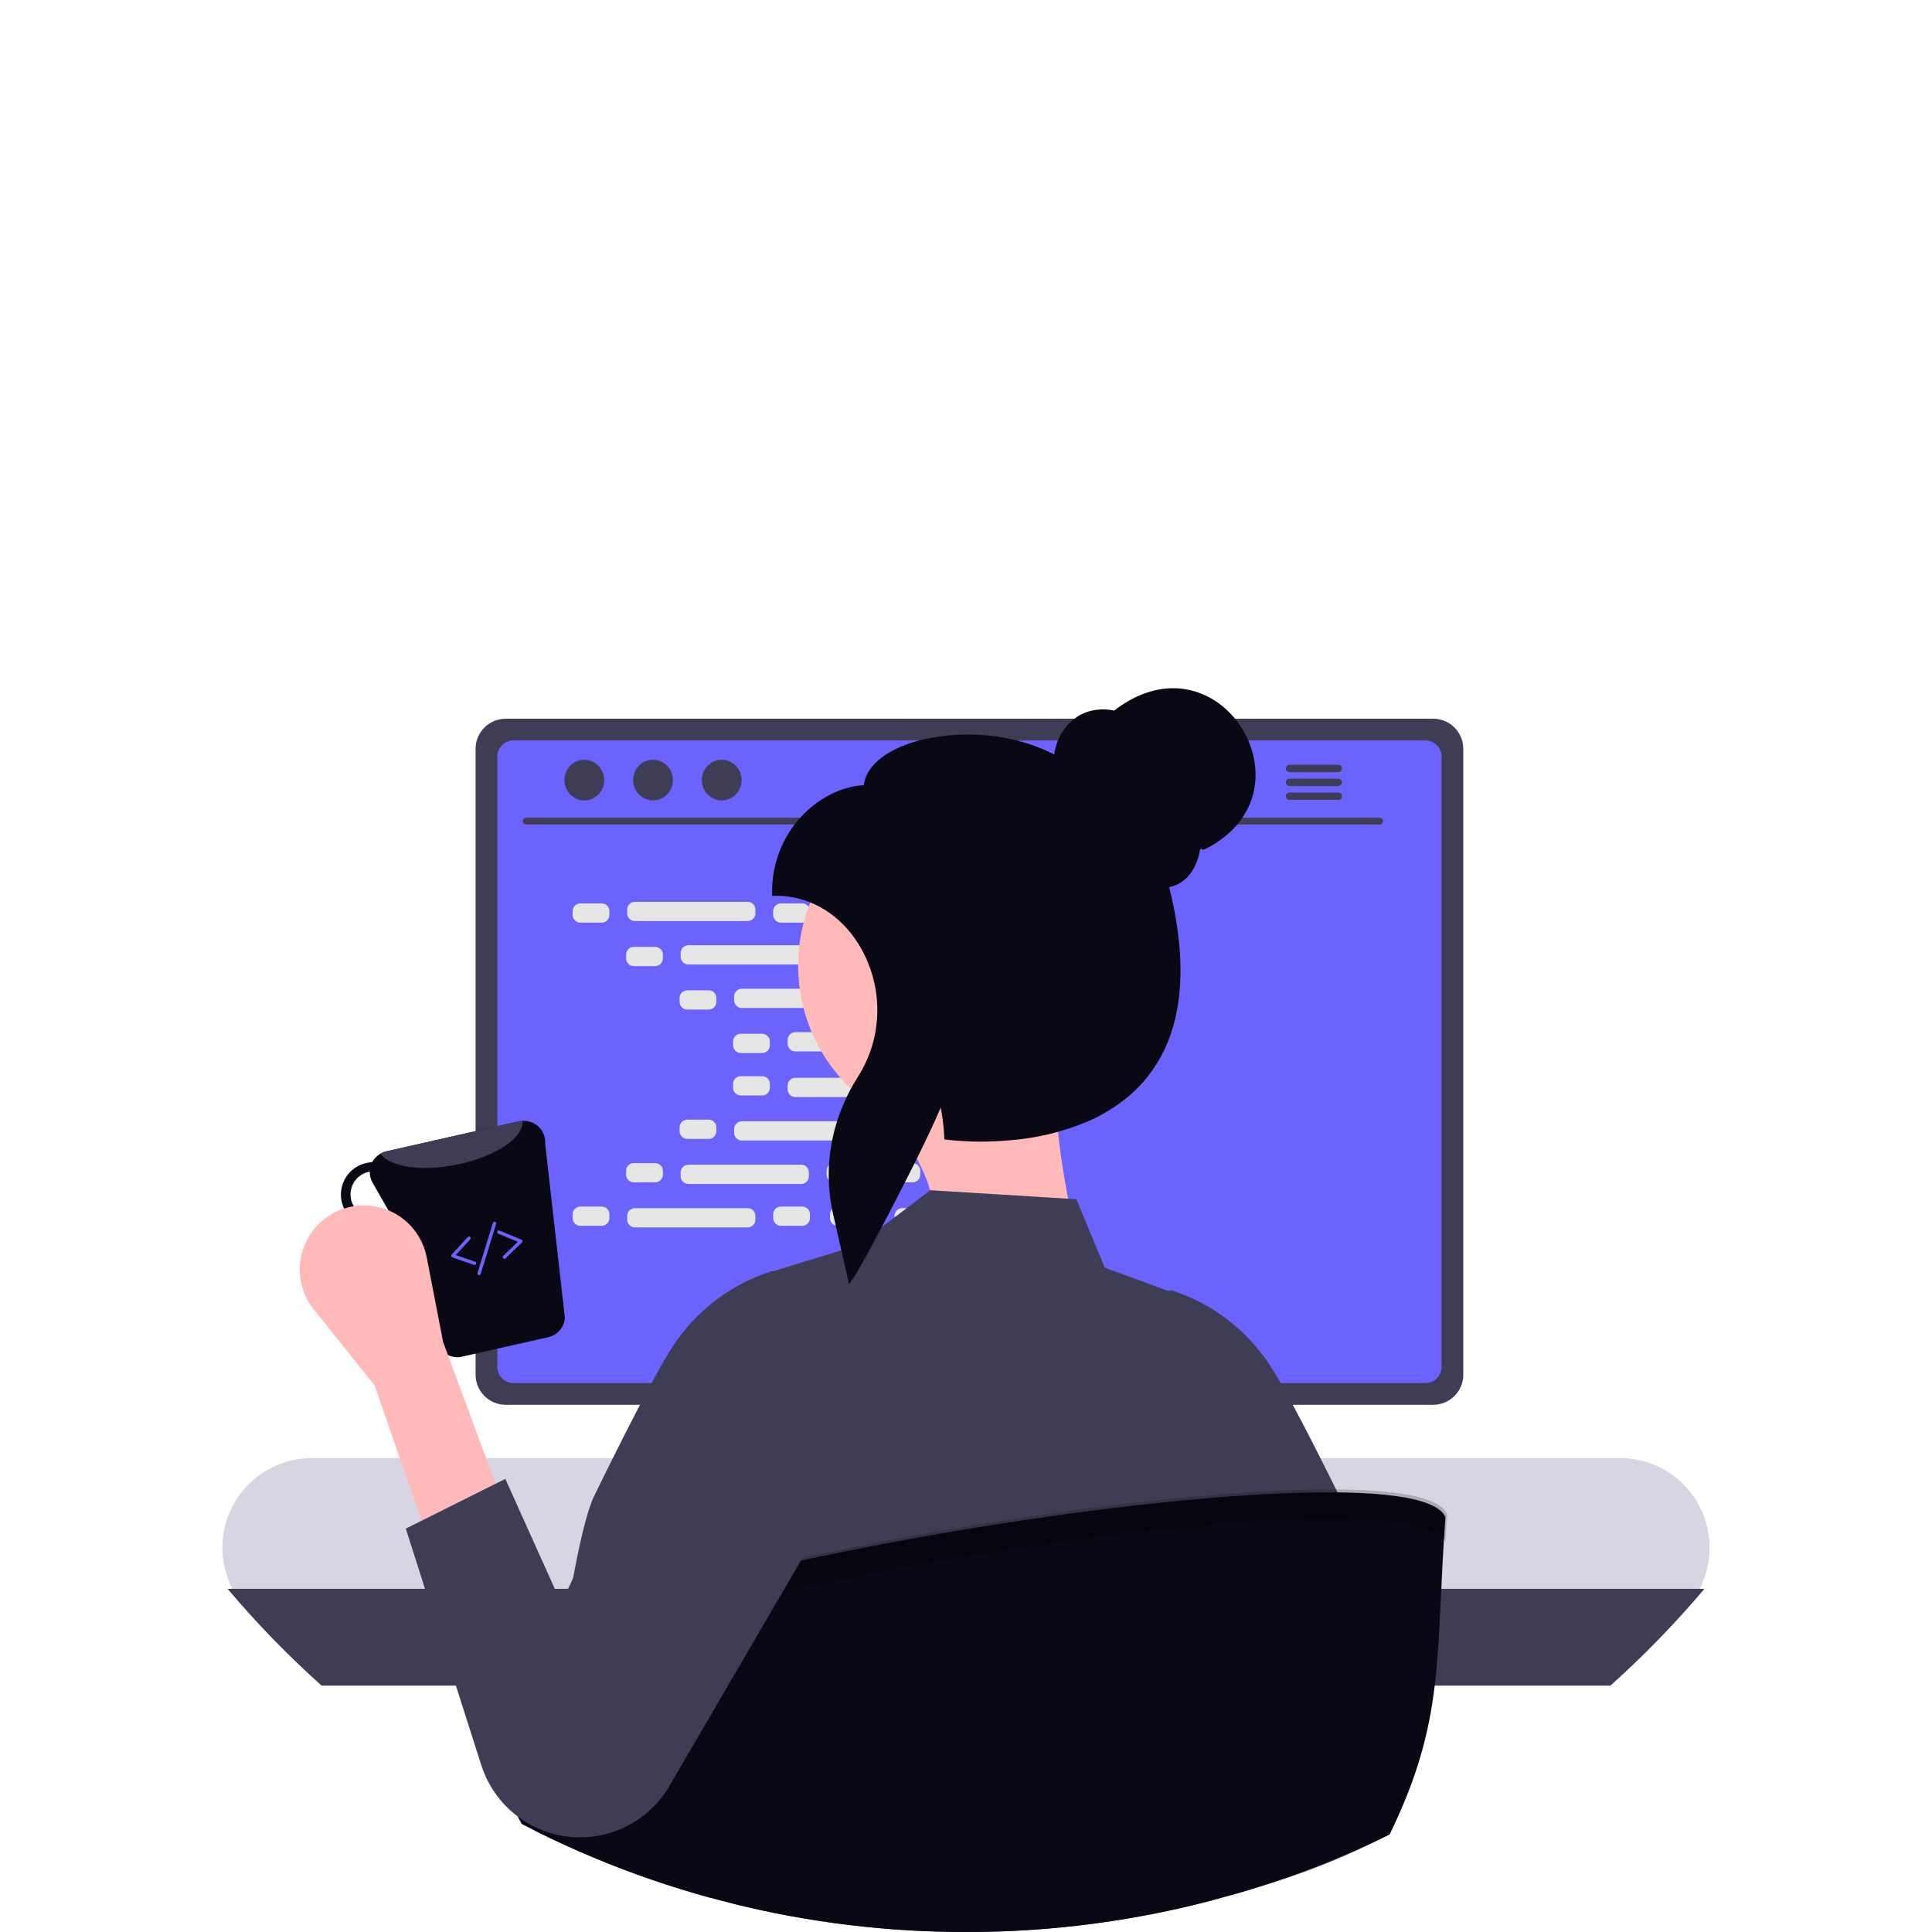
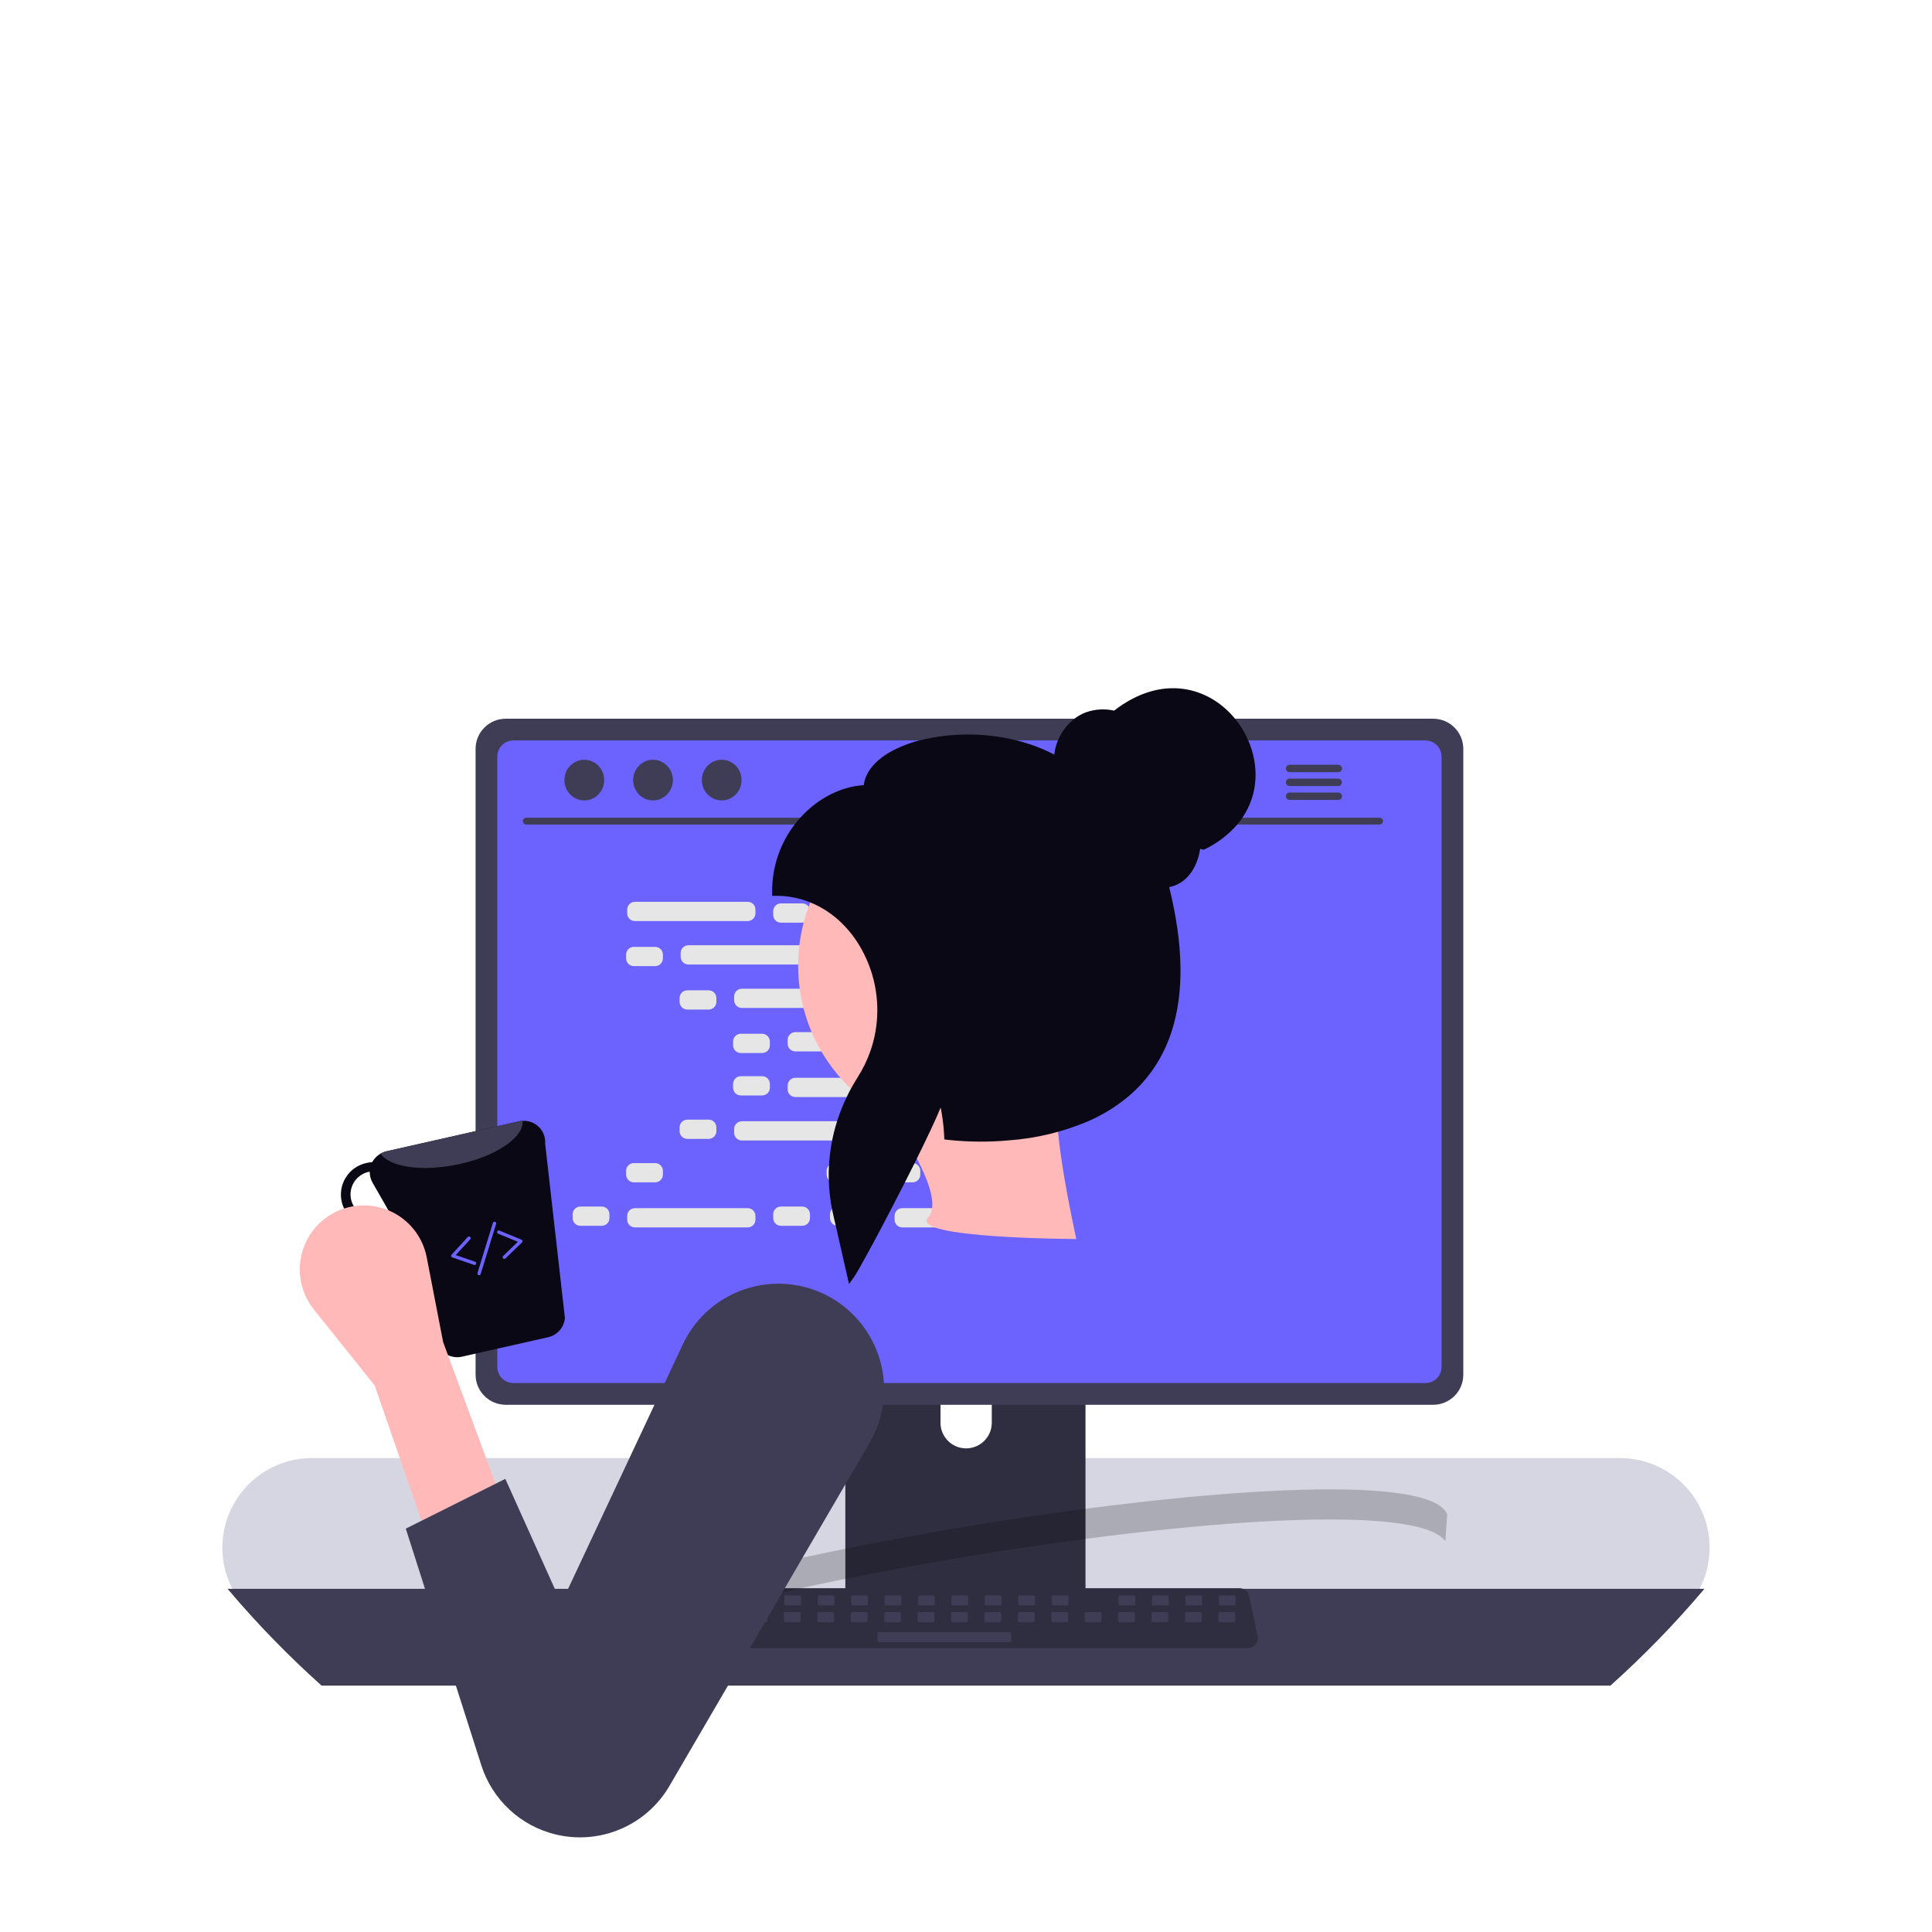
<svg xmlns="http://www.w3.org/2000/svg" width="114" height="114" viewBox="0 0 114 114" fill="none">
  <g id="undraw_programmer_raqr 1" clip-path="url(#clip0_97_194)">
    <g id="Group 67">
      <path id="Path 1047" d="M95.588 86.034H18.41C17.007 86.034 15.662 86.591 14.669 87.584C13.677 88.576 13.12 89.921 13.12 91.324C13.12 92.727 13.677 94.072 14.669 95.064C15.662 96.056 17.007 96.614 18.41 96.614H95.588C96.34 96.614 97.083 96.454 97.767 96.144C98.452 95.834 99.062 95.381 99.558 94.816C99.782 94.561 99.981 94.285 100.152 93.993C100.286 93.768 100.401 93.533 100.498 93.291C100.82 92.488 100.94 91.619 100.848 90.759C100.756 89.9 100.455 89.075 99.971 88.359C99.486 87.643 98.833 87.056 98.07 86.651C97.306 86.246 96.454 86.034 95.589 86.035L95.588 86.034Z" fill="#D6D6E3" />
      <path id="Path 1049" d="M100.57 93.752C98.857 95.782 97.004 97.69 95.024 99.462H18.976C16.996 97.69 15.143 95.782 13.43 93.752H100.57Z" fill="#3F3D56" />
      <path id="Path 1050" d="M63.367 73.976H50.562C50.493 73.975 50.425 73.986 50.359 74.007C50.22 74.05 50.099 74.137 50.013 74.254C49.926 74.371 49.88 74.513 49.88 74.658V94.886H64.051V74.658C64.051 74.568 64.033 74.479 63.998 74.397C63.964 74.314 63.914 74.238 63.85 74.175C63.786 74.112 63.711 74.061 63.628 74.027C63.545 73.993 63.456 73.975 63.367 73.976ZM58.521 83.955C58.521 84.284 58.413 84.603 58.213 84.863C58.022 85.115 57.757 85.301 57.455 85.395C57.153 85.489 56.828 85.485 56.528 85.385C56.228 85.285 55.967 85.093 55.782 84.837C55.596 84.58 55.496 84.272 55.495 83.955V81.608C55.495 81.207 55.655 80.822 55.938 80.539C56.222 80.255 56.607 80.096 57.008 80.096C57.409 80.096 57.794 80.255 58.078 80.539C58.361 80.822 58.521 81.207 58.521 81.608L58.521 83.955Z" fill="#2F2E41" />
      <path id="Path 1051" d="M49.837 94.239V96.19C49.837 96.291 49.877 96.388 49.948 96.46C50.019 96.531 50.116 96.572 50.217 96.573H63.713C63.814 96.572 63.911 96.531 63.982 96.459C64.053 96.388 64.093 96.291 64.093 96.19V94.239H49.837Z" fill="#3F3D56" />
      <path id="Path 1052" d="M84.569 42.409H29.837C29.367 42.409 28.916 42.596 28.584 42.929C28.251 43.261 28.063 43.712 28.062 44.182V81.115C28.063 81.586 28.25 82.037 28.583 82.37C28.916 82.703 29.367 82.89 29.837 82.891H84.569C85.04 82.89 85.491 82.703 85.824 82.37C86.157 82.037 86.344 81.586 86.344 81.115V44.182C86.343 43.712 86.156 43.261 85.823 42.929C85.49 42.596 85.039 42.409 84.569 42.409Z" fill="#3F3D56" />
      <path id="Path 1053" d="M84.112 43.691H30.293C30.041 43.691 29.8 43.791 29.622 43.97C29.444 44.148 29.344 44.389 29.344 44.641V80.66C29.345 80.912 29.445 81.153 29.623 81.331C29.8 81.508 30.042 81.608 30.293 81.609H84.112C84.363 81.608 84.604 81.508 84.782 81.33C84.96 81.153 85.06 80.912 85.06 80.66V44.642C85.06 44.39 84.96 44.148 84.782 43.97C84.605 43.792 84.363 43.692 84.112 43.692L84.112 43.691Z" fill="#6C63FF" />
      <path id="Path 1054" d="M74.207 96.541L73.71 94.18C73.689 94.084 73.644 93.994 73.58 93.919C73.516 93.845 73.435 93.787 73.343 93.752C73.276 93.726 73.205 93.713 73.134 93.713H42.107C42.036 93.713 41.965 93.726 41.898 93.752C41.806 93.787 41.724 93.845 41.66 93.919C41.596 93.994 41.552 94.084 41.531 94.18L41.034 96.541C41.016 96.626 41.018 96.715 41.038 96.8C41.059 96.885 41.098 96.965 41.153 97.033C41.209 97.101 41.278 97.156 41.357 97.193C41.436 97.231 41.523 97.251 41.61 97.251H73.629C73.716 97.251 73.803 97.232 73.882 97.194C73.962 97.156 74.031 97.1 74.086 97.032C74.141 96.964 74.181 96.885 74.202 96.8C74.222 96.715 74.224 96.626 74.207 96.541Z" fill="#2F2E41" />
      <path id="Rectangle 267" d="M43.244 94.138H42.412C42.369 94.138 42.335 94.173 42.335 94.216V94.653C42.335 94.695 42.369 94.73 42.412 94.73H43.244C43.286 94.73 43.321 94.695 43.321 94.653V94.216C43.321 94.173 43.286 94.138 43.244 94.138Z" fill="#3F3D56" />
      <path id="Rectangle 268" d="M45.216 94.138H44.384C44.342 94.138 44.307 94.173 44.307 94.216V94.653C44.307 94.695 44.342 94.73 44.384 94.73H45.216C45.258 94.73 45.293 94.695 45.293 94.653V94.216C45.293 94.173 45.258 94.138 45.216 94.138Z" fill="#3F3D56" />
      <path id="Rectangle 269" d="M47.188 94.138H46.357C46.314 94.138 46.279 94.173 46.279 94.216V94.653C46.279 94.695 46.314 94.73 46.357 94.73H47.188C47.231 94.73 47.265 94.695 47.265 94.653V94.216C47.265 94.173 47.231 94.138 47.188 94.138Z" fill="#3F3D56" />
      <path id="Rectangle 270" d="M49.16 94.138H48.329C48.286 94.138 48.252 94.173 48.252 94.216V94.653C48.252 94.695 48.286 94.73 48.329 94.73H49.16C49.203 94.73 49.238 94.695 49.238 94.653V94.216C49.238 94.173 49.203 94.138 49.16 94.138Z" fill="#3F3D56" />
      <path id="Rectangle 271" d="M51.133 94.138H50.301C50.258 94.138 50.224 94.173 50.224 94.216V94.653C50.224 94.695 50.258 94.73 50.301 94.73H51.133C51.175 94.73 51.21 94.695 51.21 94.653V94.216C51.21 94.173 51.175 94.138 51.133 94.138Z" fill="#3F3D56" />
      <path id="Rectangle 272" d="M53.105 94.138H52.273C52.231 94.138 52.196 94.173 52.196 94.216V94.653C52.196 94.695 52.231 94.73 52.273 94.73H53.105C53.148 94.73 53.182 94.695 53.182 94.653V94.216C53.182 94.173 53.148 94.138 53.105 94.138Z" fill="#3F3D56" />
      <path id="Rectangle 273" d="M55.077 94.138H54.246C54.203 94.138 54.169 94.173 54.169 94.216V94.653C54.169 94.695 54.203 94.73 54.246 94.73H55.077C55.12 94.73 55.155 94.695 55.155 94.653V94.216C55.155 94.173 55.12 94.138 55.077 94.138Z" fill="#3F3D56" />
      <path id="Rectangle 274" d="M57.05 94.138H56.218C56.175 94.138 56.141 94.173 56.141 94.216V94.653C56.141 94.695 56.175 94.73 56.218 94.73H57.05C57.092 94.73 57.127 94.695 57.127 94.653V94.216C57.127 94.173 57.092 94.138 57.05 94.138Z" fill="#3F3D56" />
      <path id="Rectangle 275" d="M59.022 94.138H58.19C58.148 94.138 58.113 94.173 58.113 94.216V94.653C58.113 94.695 58.148 94.73 58.19 94.73H59.022C59.065 94.73 59.099 94.695 59.099 94.653V94.216C59.099 94.173 59.065 94.138 59.022 94.138Z" fill="#3F3D56" />
      <path id="Rectangle 276" d="M60.994 94.138H60.163C60.12 94.138 60.085 94.173 60.085 94.216V94.653C60.085 94.695 60.12 94.73 60.163 94.73H60.994C61.037 94.73 61.072 94.695 61.072 94.653V94.216C61.072 94.173 61.037 94.138 60.994 94.138Z" fill="#3F3D56" />
      <path id="Rectangle 277" d="M62.967 94.138H62.135C62.092 94.138 62.058 94.173 62.058 94.216V94.653C62.058 94.695 62.092 94.73 62.135 94.73H62.967C63.009 94.73 63.044 94.695 63.044 94.653V94.216C63.044 94.173 63.009 94.138 62.967 94.138Z" fill="#3F3D56" />
-       <path id="Rectangle 278" d="M64.939 94.138H64.107C64.065 94.138 64.03 94.173 64.03 94.216V94.653C64.03 94.695 64.065 94.73 64.107 94.73H64.939C64.981 94.73 65.016 94.695 65.016 94.653V94.216C65.016 94.173 64.981 94.138 64.939 94.138Z" fill="#3F3D56" />
      <path id="Rectangle 279" d="M66.911 94.138H66.08C66.037 94.138 66.002 94.173 66.002 94.216V94.653C66.002 94.695 66.037 94.73 66.08 94.73H66.911C66.954 94.73 66.988 94.695 66.988 94.653V94.216C66.988 94.173 66.954 94.138 66.911 94.138Z" fill="#3F3D56" />
      <path id="Rectangle 280" d="M68.884 94.138H68.052C68.009 94.138 67.975 94.173 67.975 94.216V94.653C67.975 94.695 68.009 94.73 68.052 94.73H68.884C68.926 94.73 68.961 94.695 68.961 94.653V94.216C68.961 94.173 68.926 94.138 68.884 94.138Z" fill="#3F3D56" />
      <path id="Rectangle 281" d="M70.856 94.138H70.024C69.982 94.138 69.947 94.173 69.947 94.216V94.653C69.947 94.695 69.982 94.73 70.024 94.73H70.856C70.898 94.73 70.933 94.695 70.933 94.653V94.216C70.933 94.173 70.898 94.138 70.856 94.138Z" fill="#3F3D56" />
      <path id="Rectangle 282" d="M72.828 94.138H71.996C71.954 94.138 71.919 94.173 71.919 94.216V94.653C71.919 94.695 71.954 94.73 71.996 94.73H72.828C72.871 94.73 72.905 94.695 72.905 94.653V94.216C72.905 94.173 72.871 94.138 72.828 94.138Z" fill="#3F3D56" />
      <path id="Rectangle 283" d="M43.22 95.124H42.389C42.346 95.124 42.311 95.159 42.311 95.201V95.638C42.311 95.681 42.346 95.716 42.389 95.716H43.22C43.263 95.716 43.297 95.681 43.297 95.638V95.201C43.297 95.159 43.263 95.124 43.22 95.124Z" fill="#3F3D56" />
      <path id="Rectangle 284" d="M45.192 95.124H44.361C44.318 95.124 44.284 95.159 44.284 95.201V95.638C44.284 95.681 44.318 95.716 44.361 95.716H45.192C45.235 95.716 45.27 95.681 45.27 95.638V95.201C45.27 95.159 45.235 95.124 45.192 95.124Z" fill="#3F3D56" />
      <path id="Rectangle 285" d="M47.165 95.124H46.333C46.291 95.124 46.256 95.159 46.256 95.201V95.638C46.256 95.681 46.291 95.716 46.333 95.716H47.165C47.208 95.716 47.242 95.681 47.242 95.638V95.201C47.242 95.159 47.208 95.124 47.165 95.124Z" fill="#3F3D56" />
      <path id="Rectangle 286" d="M49.137 95.124H48.306C48.263 95.124 48.228 95.159 48.228 95.201V95.638C48.228 95.681 48.263 95.716 48.306 95.716H49.137C49.18 95.716 49.214 95.681 49.214 95.638V95.201C49.214 95.159 49.18 95.124 49.137 95.124Z" fill="#3F3D56" />
      <path id="Rectangle 287" d="M51.109 95.124H50.278C50.235 95.124 50.201 95.159 50.201 95.201V95.638C50.201 95.681 50.235 95.716 50.278 95.716H51.109C51.152 95.716 51.187 95.681 51.187 95.638V95.201C51.187 95.159 51.152 95.124 51.109 95.124Z" fill="#3F3D56" />
      <path id="Rectangle 288" d="M53.082 95.124H52.25C52.207 95.124 52.173 95.159 52.173 95.201V95.638C52.173 95.681 52.207 95.716 52.25 95.716H53.082C53.124 95.716 53.159 95.681 53.159 95.638V95.201C53.159 95.159 53.124 95.124 53.082 95.124Z" fill="#3F3D56" />
      <path id="Rectangle 289" d="M55.054 95.124H54.222C54.18 95.124 54.145 95.159 54.145 95.201V95.638C54.145 95.681 54.18 95.716 54.222 95.716H55.054C55.097 95.716 55.131 95.681 55.131 95.638V95.201C55.131 95.159 55.097 95.124 55.054 95.124Z" fill="#3F3D56" />
      <path id="Rectangle 290" d="M57.026 95.124H56.195C56.152 95.124 56.117 95.159 56.117 95.201V95.638C56.117 95.681 56.152 95.716 56.195 95.716H57.026C57.069 95.716 57.103 95.681 57.103 95.638V95.201C57.103 95.159 57.069 95.124 57.026 95.124Z" fill="#3F3D56" />
      <path id="Rectangle 291" d="M58.999 95.124H58.167C58.124 95.124 58.09 95.159 58.09 95.201V95.638C58.09 95.681 58.124 95.716 58.167 95.716H58.999C59.041 95.716 59.076 95.681 59.076 95.638V95.201C59.076 95.159 59.041 95.124 58.999 95.124Z" fill="#3F3D56" />
      <path id="Rectangle 292" d="M60.971 95.124H60.139C60.097 95.124 60.062 95.159 60.062 95.201V95.638C60.062 95.681 60.097 95.716 60.139 95.716H60.971C61.014 95.716 61.048 95.681 61.048 95.638V95.201C61.048 95.159 61.014 95.124 60.971 95.124Z" fill="#3F3D56" />
      <path id="Rectangle 293" d="M62.943 95.124H62.112C62.069 95.124 62.034 95.159 62.034 95.201V95.638C62.034 95.681 62.069 95.716 62.112 95.716H62.943C62.986 95.716 63.02 95.681 63.02 95.638V95.201C63.02 95.159 62.986 95.124 62.943 95.124Z" fill="#3F3D56" />
      <path id="Rectangle 294" d="M64.915 95.124H64.084C64.041 95.124 64.007 95.159 64.007 95.201V95.638C64.007 95.681 64.041 95.716 64.084 95.716H64.915C64.958 95.716 64.993 95.681 64.993 95.638V95.201C64.993 95.159 64.958 95.124 64.915 95.124Z" fill="#3F3D56" />
      <path id="Rectangle 295" d="M66.888 95.124H66.056C66.014 95.124 65.979 95.159 65.979 95.201V95.638C65.979 95.681 66.014 95.716 66.056 95.716H66.888C66.93 95.716 66.965 95.681 66.965 95.638V95.201C66.965 95.159 66.93 95.124 66.888 95.124Z" fill="#3F3D56" />
      <path id="Rectangle 296" d="M68.86 95.124H68.029C67.986 95.124 67.951 95.159 67.951 95.201V95.638C67.951 95.681 67.986 95.716 68.029 95.716H68.86C68.903 95.716 68.938 95.681 68.938 95.638V95.201C68.938 95.159 68.903 95.124 68.86 95.124Z" fill="#3F3D56" />
      <path id="Rectangle 297" d="M70.832 95.124H70.001C69.958 95.124 69.924 95.159 69.924 95.201V95.638C69.924 95.681 69.958 95.716 70.001 95.716H70.832C70.875 95.716 70.91 95.681 70.91 95.638V95.201C70.91 95.159 70.875 95.124 70.832 95.124Z" fill="#3F3D56" />
      <path id="Rectangle 298" d="M72.805 95.124H71.973C71.931 95.124 71.896 95.159 71.896 95.201V95.638C71.896 95.681 71.931 95.716 71.973 95.716H72.805C72.847 95.716 72.882 95.681 72.882 95.638V95.201C72.882 95.159 72.847 95.124 72.805 95.124Z" fill="#3F3D56" />
      <path id="Rectangle 299" d="M59.59 96.308H51.856C51.813 96.308 51.778 96.342 51.778 96.385V96.822C51.778 96.865 51.813 96.899 51.856 96.899H59.59C59.633 96.899 59.668 96.865 59.668 96.822V96.385C59.668 96.342 59.633 96.308 59.59 96.308Z" fill="#3F3D56" />
      <path id="Path 1055" d="M81.407 48.653H31.049C30.996 48.653 30.945 48.631 30.908 48.594C30.87 48.556 30.849 48.505 30.849 48.452C30.849 48.399 30.87 48.348 30.908 48.311C30.945 48.273 30.996 48.252 31.049 48.252H81.407C81.46 48.252 81.511 48.273 81.549 48.311C81.586 48.348 81.607 48.399 81.607 48.452C81.607 48.505 81.586 48.556 81.549 48.594C81.511 48.631 81.46 48.653 81.407 48.653Z" fill="#3F3D56" />
      <path id="Ellipse 180" d="M34.477 47.23C35.125 47.23 35.651 46.692 35.651 46.03C35.651 45.367 35.125 44.83 34.477 44.83C33.829 44.83 33.304 45.367 33.304 46.03C33.304 46.692 33.829 47.23 34.477 47.23Z" fill="#3F3D56" />
      <path id="Ellipse 181" d="M38.532 47.23C39.18 47.23 39.705 46.692 39.705 46.03C39.705 45.367 39.18 44.83 38.532 44.83C37.883 44.83 37.358 45.367 37.358 46.03C37.358 46.692 37.883 47.23 38.532 47.23Z" fill="#3F3D56" />
      <path id="Ellipse 182" d="M42.586 47.23C43.234 47.23 43.759 46.692 43.759 46.03C43.759 45.367 43.234 44.83 42.586 44.83C41.938 44.83 41.412 45.367 41.412 46.03C41.412 46.692 41.938 47.23 42.586 47.23Z" fill="#3F3D56" />
      <path id="Path 1056" d="M78.966 45.127H76.086C76.029 45.128 75.975 45.152 75.936 45.192C75.896 45.233 75.874 45.288 75.874 45.344C75.874 45.401 75.896 45.456 75.936 45.497C75.975 45.537 76.029 45.561 76.086 45.562H78.966C78.995 45.563 79.024 45.558 79.051 45.548C79.078 45.537 79.103 45.521 79.124 45.501C79.145 45.48 79.161 45.456 79.172 45.429C79.184 45.402 79.19 45.374 79.19 45.344C79.19 45.315 79.184 45.286 79.172 45.26C79.161 45.233 79.145 45.209 79.124 45.188C79.103 45.168 79.078 45.152 79.051 45.141C79.024 45.131 78.995 45.126 78.966 45.127Z" fill="#3F3D56" />
      <path id="Path 1057" d="M78.966 45.945H76.086C76.029 45.947 75.975 45.971 75.936 46.011C75.896 46.052 75.874 46.106 75.874 46.163C75.874 46.22 75.896 46.275 75.936 46.315C75.975 46.356 76.029 46.38 76.086 46.381H78.966C79.024 46.381 79.079 46.358 79.12 46.317C79.161 46.276 79.184 46.221 79.184 46.163C79.184 46.105 79.161 46.05 79.12 46.009C79.079 45.968 79.024 45.945 78.966 45.945Z" fill="#3F3D56" />
      <path id="Path 1058" d="M78.966 46.764H76.086C76.029 46.765 75.975 46.789 75.936 46.83C75.896 46.87 75.874 46.925 75.874 46.982C75.874 47.038 75.896 47.093 75.936 47.134C75.975 47.175 76.029 47.198 76.086 47.2H78.966C78.995 47.2 79.024 47.195 79.051 47.185C79.078 47.174 79.103 47.158 79.124 47.138C79.145 47.118 79.161 47.093 79.172 47.066C79.184 47.04 79.19 47.011 79.19 46.982C79.19 46.953 79.184 46.924 79.172 46.897C79.161 46.87 79.145 46.846 79.124 46.825C79.103 46.805 79.078 46.789 79.051 46.779C79.024 46.768 78.995 46.763 78.966 46.764Z" fill="#3F3D56" />
-       <path id="Rectangle 300" d="M35.504 53.307H34.245C33.993 53.307 33.789 53.511 33.789 53.763V53.987C33.789 54.239 33.993 54.443 34.245 54.443H35.504C35.755 54.443 35.96 54.239 35.96 53.987V53.763C35.96 53.511 35.755 53.307 35.504 53.307Z" fill="#E6E6E6" />
      <path id="Rectangle 301" d="M47.337 53.307H46.079C45.827 53.307 45.623 53.511 45.623 53.763V53.987C45.623 54.239 45.827 54.443 46.079 54.443H47.337C47.589 54.443 47.793 54.239 47.793 53.987V53.763C47.793 53.511 47.589 53.307 47.337 53.307Z" fill="#E6E6E6" />
      <path id="Rectangle 302" d="M50.69 53.307H49.431C49.18 53.307 48.975 53.511 48.975 53.763V53.987C48.975 54.239 49.18 54.443 49.431 54.443H50.69C50.942 54.443 51.146 54.239 51.146 53.987V53.763C51.146 53.511 50.942 53.307 50.69 53.307Z" fill="#E6E6E6" />
      <path id="Rectangle 303" d="M44.119 53.212H37.464C37.212 53.212 37.008 53.416 37.008 53.668V53.892C37.008 54.144 37.212 54.348 37.464 54.348H44.119C44.37 54.348 44.575 54.144 44.575 53.892V53.668C44.575 53.416 44.37 53.212 44.119 53.212Z" fill="#E6E6E6" />
      <path id="Rectangle 304" d="M59.897 53.212H53.242C52.99 53.212 52.786 53.416 52.786 53.668V53.892C52.786 54.144 52.99 54.348 53.242 54.348H59.897C60.149 54.348 60.353 54.144 60.353 53.892V53.668C60.353 53.416 60.149 53.212 59.897 53.212Z" fill="#E6E6E6" />
      <path id="Rectangle 305" d="M38.659 55.871H37.4C37.148 55.871 36.944 56.075 36.944 56.327V56.551C36.944 56.803 37.148 57.007 37.4 57.007H38.659C38.911 57.007 39.115 56.803 39.115 56.551V56.327C39.115 56.075 38.911 55.871 38.659 55.871Z" fill="#E6E6E6" />
      <path id="Rectangle 306" d="M50.493 55.871H49.234C48.983 55.871 48.778 56.075 48.778 56.327V56.551C48.778 56.803 48.983 57.007 49.234 57.007H50.493C50.745 57.007 50.949 56.803 50.949 56.551V56.327C50.949 56.075 50.745 55.871 50.493 55.871Z" fill="#E6E6E6" />
      <path id="Rectangle 307" d="M53.846 55.871H52.587C52.335 55.871 52.131 56.075 52.131 56.327V56.551C52.131 56.803 52.335 57.007 52.587 57.007H53.846C54.098 57.007 54.302 56.803 54.302 56.551V56.327C54.302 56.075 54.098 55.871 53.846 55.871Z" fill="#E6E6E6" />
      <path id="Rectangle 308" d="M47.274 55.776H40.619C40.367 55.776 40.163 55.98 40.163 56.232V56.456C40.163 56.708 40.367 56.912 40.619 56.912H47.274C47.526 56.912 47.73 56.708 47.73 56.456V56.232C47.73 55.98 47.526 55.776 47.274 55.776Z" fill="#E6E6E6" />
      <path id="Rectangle 309" d="M63.053 55.776H56.398C56.146 55.776 55.942 55.98 55.942 56.232V56.456C55.942 56.708 56.146 56.912 56.398 56.912H63.053C63.305 56.912 63.509 56.708 63.509 56.456V56.232C63.509 55.98 63.305 55.776 63.053 55.776Z" fill="#E6E6E6" />
      <path id="Rectangle 310" d="M41.815 58.435H40.556C40.304 58.435 40.1 58.639 40.1 58.891V59.115C40.1 59.367 40.304 59.571 40.556 59.571H41.815C42.067 59.571 42.271 59.367 42.271 59.115V58.891C42.271 58.639 42.067 58.435 41.815 58.435Z" fill="#E6E6E6" />
      <path id="Rectangle 311" d="M53.649 58.435H52.39C52.138 58.435 51.934 58.639 51.934 58.891V59.115C51.934 59.367 52.138 59.571 52.39 59.571H53.649C53.901 59.571 54.105 59.367 54.105 59.115V58.891C54.105 58.639 53.901 58.435 53.649 58.435Z" fill="#E6E6E6" />
      <path id="Rectangle 312" d="M57.002 58.435H55.743C55.491 58.435 55.287 58.639 55.287 58.891V59.115C55.287 59.367 55.491 59.571 55.743 59.571H57.002C57.254 59.571 57.458 59.367 57.458 59.115V58.891C57.458 58.639 57.254 58.435 57.002 58.435Z" fill="#E6E6E6" />
      <path id="Rectangle 313" d="M50.43 58.34H43.775C43.523 58.34 43.319 58.544 43.319 58.796V59.02C43.319 59.272 43.523 59.476 43.775 59.476H50.43C50.682 59.476 50.886 59.272 50.886 59.02V58.796C50.886 58.544 50.682 58.34 50.43 58.34Z" fill="#E6E6E6" />
      <path id="Rectangle 314" d="M66.208 58.34H59.553C59.302 58.34 59.097 58.544 59.097 58.796V59.02C59.097 59.272 59.302 59.476 59.553 59.476H66.208C66.46 59.476 66.664 59.272 66.664 59.02V58.796C66.664 58.544 66.46 58.34 66.208 58.34Z" fill="#E6E6E6" />
      <path id="Rectangle 315" d="M44.971 60.998H43.712C43.46 60.998 43.256 61.203 43.256 61.455V61.679C43.256 61.93 43.46 62.135 43.712 62.135H44.971C45.222 62.135 45.427 61.93 45.427 61.679V61.455C45.427 61.203 45.222 60.998 44.971 60.998Z" fill="#E6E6E6" />
      <path id="Rectangle 316" d="M56.804 60.998H55.546C55.294 60.998 55.09 61.203 55.09 61.455V61.679C55.09 61.93 55.294 62.135 55.546 62.135H56.804C57.056 62.135 57.261 61.93 57.261 61.679V61.455C57.261 61.203 57.056 60.998 56.804 60.998Z" fill="#E6E6E6" />
      <path id="Rectangle 317" d="M60.157 60.998H58.899C58.647 60.998 58.443 61.203 58.443 61.455V61.679C58.443 61.93 58.647 62.135 58.899 62.135H60.157C60.409 62.135 60.614 61.93 60.614 61.679V61.455C60.614 61.203 60.409 60.998 60.157 60.998Z" fill="#E6E6E6" />
      <path id="Rectangle 318" d="M53.586 60.904H46.931C46.679 60.904 46.475 61.108 46.475 61.36V61.584C46.475 61.836 46.679 62.04 46.931 62.04H53.586C53.837 62.04 54.042 61.836 54.042 61.584V61.36C54.042 61.108 53.837 60.904 53.586 60.904Z" fill="#E6E6E6" />
      <path id="Rectangle 319" d="M47.337 71.194H46.079C45.827 71.194 45.623 71.398 45.623 71.65V71.874C45.623 72.126 45.827 72.33 46.079 72.33H47.337C47.589 72.33 47.793 72.126 47.793 71.874V71.65C47.793 71.398 47.589 71.194 47.337 71.194Z" fill="#E6E6E6" />
      <path id="Rectangle 320" d="M50.69 71.194H49.431C49.18 71.194 48.975 71.398 48.975 71.65V71.874C48.975 72.126 49.18 72.33 49.431 72.33H50.69C50.942 72.33 51.146 72.126 51.146 71.874V71.65C51.146 71.398 50.942 71.194 50.69 71.194Z" fill="#E6E6E6" />
      <path id="Rectangle 321" d="M59.897 71.289H53.242C52.99 71.289 52.786 71.493 52.786 71.745V71.969C52.786 72.221 52.99 72.425 53.242 72.425H59.897C60.149 72.425 60.353 72.221 60.353 71.969V71.745C60.353 71.493 60.149 71.289 59.897 71.289Z" fill="#E6E6E6" />
      <path id="Rectangle 322" d="M35.504 71.194H34.245C33.993 71.194 33.789 71.398 33.789 71.65V71.874C33.789 72.126 33.993 72.33 34.245 72.33H35.504C35.755 72.33 35.96 72.126 35.96 71.874V71.65C35.96 71.398 35.755 71.194 35.504 71.194Z" fill="#E6E6E6" />
      <path id="Rectangle 323" d="M44.119 71.289H37.464C37.212 71.289 37.008 71.493 37.008 71.745V71.969C37.008 72.221 37.212 72.425 37.464 72.425H44.119C44.37 72.425 44.575 72.221 44.575 71.969V71.745C44.575 71.493 44.37 71.289 44.119 71.289Z" fill="#E6E6E6" />
      <path id="Rectangle 324" d="M38.659 68.63H37.4C37.148 68.63 36.944 68.834 36.944 69.086V69.31C36.944 69.562 37.148 69.766 37.4 69.766H38.659C38.911 69.766 39.115 69.562 39.115 69.31V69.086C39.115 68.834 38.911 68.63 38.659 68.63Z" fill="#E6E6E6" />
      <path id="Rectangle 325" d="M50.493 68.63H49.234C48.983 68.63 48.778 68.834 48.778 69.086V69.31C48.778 69.562 48.983 69.766 49.234 69.766H50.493C50.745 69.766 50.949 69.562 50.949 69.31V69.086C50.949 68.834 50.745 68.63 50.493 68.63Z" fill="#E6E6E6" />
      <path id="Rectangle 326" d="M53.846 68.63H52.587C52.335 68.63 52.131 68.834 52.131 69.086V69.31C52.131 69.562 52.335 69.766 52.587 69.766H53.846C54.098 69.766 54.302 69.562 54.302 69.31V69.086C54.302 68.834 54.098 68.63 53.846 68.63Z" fill="#E6E6E6" />
-       <path id="Rectangle 327" d="M47.274 68.725H40.619C40.367 68.725 40.163 68.929 40.163 69.181V69.405C40.163 69.656 40.367 69.861 40.619 69.861H47.274C47.526 69.861 47.73 69.656 47.73 69.405V69.181C47.73 68.929 47.526 68.725 47.274 68.725Z" fill="#E6E6E6" />
      <path id="Rectangle 328" d="M41.815 66.066H40.556C40.304 66.066 40.1 66.27 40.1 66.522V66.746C40.1 66.998 40.304 67.202 40.556 67.202H41.815C42.067 67.202 42.271 66.998 42.271 66.746V66.522C42.271 66.27 42.067 66.066 41.815 66.066Z" fill="#E6E6E6" />
      <path id="Rectangle 329" d="M53.649 66.066H52.39C52.138 66.066 51.934 66.27 51.934 66.522V66.746C51.934 66.998 52.138 67.202 52.39 67.202H53.649C53.901 67.202 54.105 66.998 54.105 66.746V66.522C54.105 66.27 53.901 66.066 53.649 66.066Z" fill="#E6E6E6" />
      <path id="Rectangle 330" d="M57.002 66.066H55.743C55.491 66.066 55.287 66.27 55.287 66.522V66.746C55.287 66.998 55.491 67.202 55.743 67.202H57.002C57.254 67.202 57.458 66.998 57.458 66.746V66.522C57.458 66.27 57.254 66.066 57.002 66.066Z" fill="#E6E6E6" />
      <path id="Rectangle 331" d="M50.43 66.161H43.775C43.523 66.161 43.319 66.365 43.319 66.617V66.841C43.319 67.093 43.523 67.297 43.775 67.297H50.43C50.682 67.297 50.886 67.093 50.886 66.841V66.617C50.886 66.365 50.682 66.161 50.43 66.161Z" fill="#E6E6E6" />
      <path id="Rectangle 332" d="M44.971 63.502H43.712C43.46 63.502 43.256 63.706 43.256 63.958V64.182C43.256 64.434 43.46 64.638 43.712 64.638H44.971C45.222 64.638 45.427 64.434 45.427 64.182V63.958C45.427 63.706 45.222 63.502 44.971 63.502Z" fill="#E6E6E6" />
      <path id="Rectangle 333" d="M56.804 63.502H55.546C55.294 63.502 55.09 63.706 55.09 63.958V64.182C55.09 64.434 55.294 64.638 55.546 64.638H56.804C57.056 64.638 57.261 64.434 57.261 64.182V63.958C57.261 63.706 57.056 63.502 56.804 63.502Z" fill="#E6E6E6" />
      <path id="Rectangle 334" d="M60.157 63.502H58.899C58.647 63.502 58.443 63.706 58.443 63.958V64.182C58.443 64.434 58.647 64.638 58.899 64.638H60.157C60.409 64.638 60.614 64.434 60.614 64.182V63.958C60.614 63.706 60.409 63.502 60.157 63.502Z" fill="#E6E6E6" />
      <path id="Rectangle 335" d="M53.586 63.597H46.931C46.679 63.597 46.475 63.801 46.475 64.053V64.277C46.475 64.529 46.679 64.733 46.931 64.733H53.586C53.837 64.733 54.042 64.529 54.042 64.277V64.053C54.042 63.801 53.837 63.597 53.586 63.597Z" fill="#E6E6E6" />
      <path id="Path 223" d="M52.666 66.017C52.666 66.017 55.93 70.598 54.764 71.839C53.598 73.079 63.509 73.11 63.509 73.11C63.509 73.11 62.02 66.445 62.458 64.912L52.666 66.017Z" fill="#FFB9B9" />
-       <path id="Path 1059" d="M82.011 108.235C81.891 108.296 81.768 108.357 81.648 108.416C78.532 109.975 76.039 110.86 72.629 111.831C72.341 108.616 72.063 102.965 71.792 99.462C71.722 98.553 71.65 97.79 71.581 97.251C71.564 96.965 71.505 96.683 71.407 96.413L71.419 97.251L71.449 99.462L71.62 112.107C67.378 113.229 63.021 113.857 58.635 113.978C58.406 113.984 58.181 113.988 57.964 113.992C57.887 113.994 57.812 113.996 57.737 113.996C57.491 113.998 57.246 114 56.999 114C52.377 114.004 47.772 113.445 43.284 112.338C43.381 109.156 43.477 103.569 43.57 99.462C43.59 98.659 43.608 97.912 43.627 97.251C43.665 95.839 43.704 94.821 43.742 94.48C43.708 94.541 43.683 94.605 43.665 94.672C43.482 95.522 43.358 96.384 43.292 97.251C43.223 97.912 43.154 98.66 43.085 99.462C42.718 103.729 42.336 109.529 41.941 111.989C39.593 111.348 37.289 110.555 35.044 109.616C33.861 109.123 32.699 108.591 31.557 108.02C31.774 106.6 32.001 105.008 32.234 103.358C32.415 102.078 32.603 100.762 32.794 99.463C33.09 97.455 33.394 95.486 33.701 93.753C34.151 91.22 34.612 89.185 35.07 88.25C35.504 87.362 35.938 86.487 36.358 85.648C36.504 85.355 36.65 85.065 36.792 84.783C36.825 84.716 36.859 84.651 36.892 84.585C37.194 83.992 37.486 83.424 37.764 82.891C38.003 82.436 38.23 82.006 38.445 81.609C38.966 80.646 39.408 79.879 39.735 79.394C41.104 77.318 43.142 75.772 45.51 75.013L45.569 74.998L45.611 75.015L49.644 73.777L50.234 73.595L50.63 73.473L52.026 72.41L52.786 71.832L53.498 71.29L54.891 70.231L63.512 70.761L65.19 74.802L68.949 76.177L69.014 76.147L69.072 76.124L69.131 76.14C71.499 76.899 73.536 78.444 74.906 80.52C75.091 80.798 75.316 81.165 75.571 81.609C75.787 81.986 76.024 82.415 76.281 82.891C76.645 83.568 77.044 84.331 77.466 85.157C77.559 85.339 77.653 85.524 77.748 85.712C77.924 86.059 78.102 86.413 78.282 86.775C78.703 87.613 79.137 88.489 79.57 89.378C79.947 90.15 80.328 91.735 80.703 93.753C81.012 95.429 81.32 97.406 81.618 99.463C82.008 102.129 81.592 105.322 81.945 107.776C81.966 107.931 81.989 108.083 82.011 108.235Z" fill="#3F3D56" />
      <path id="Ellipse 183" d="M57.121 67.004C62.659 67.004 67.148 62.515 67.148 56.978C67.148 51.44 62.659 46.951 57.121 46.951C51.584 46.951 47.095 51.44 47.095 56.978C47.095 62.515 51.584 67.004 57.121 67.004Z" fill="#FFB9B9" />
      <path id="Path 1060" d="M73.656 43.691C73.458 43.228 73.195 42.796 72.873 42.408C71.351 40.548 68.582 39.73 65.74 41.931C65.192 41.809 64.622 41.842 64.093 42.026C63.843 42.116 63.609 42.245 63.399 42.409C62.968 42.744 62.632 43.186 62.424 43.691C62.313 43.958 62.24 44.238 62.207 44.525C61.505 44.16 60.761 43.88 59.992 43.691C58.106 43.222 56.133 43.222 54.247 43.691C53.643 43.844 53.06 44.075 52.515 44.377C51.592 44.91 51.062 45.583 50.967 46.33C49.636 46.405 48.251 47.106 47.22 48.253C47.103 48.381 46.991 48.515 46.886 48.653C46.019 49.788 45.553 51.179 45.561 52.608V52.858H45.811C46.498 52.857 47.178 52.99 47.813 53.249C48.225 53.414 48.615 53.629 48.975 53.889C49.21 54.056 49.433 54.241 49.64 54.442C50.12 54.907 50.527 55.442 50.847 56.029C51.666 57.514 51.951 59.234 51.652 60.903C51.583 61.289 51.483 61.669 51.352 62.039C51.166 62.567 50.92 63.071 50.62 63.543C50.608 63.561 50.599 63.579 50.587 63.597C50.454 63.808 50.328 64.023 50.21 64.24C50.121 64.401 50.038 64.567 49.961 64.733C49.737 65.194 49.547 65.671 49.393 66.161C49.119 67.026 48.957 67.924 48.912 68.831C48.898 69.072 48.894 69.312 48.902 69.553C48.914 70.173 48.982 70.791 49.105 71.399C49.123 71.482 49.141 71.563 49.159 71.646L49.303 72.275L49.644 73.776L49.88 74.809L50.099 75.768L50.423 75.305C50.534 75.146 50.811 74.662 51.184 73.975C51.431 73.527 51.717 72.993 52.026 72.408C52.458 71.59 52.932 70.677 53.395 69.766C53.582 69.397 53.768 69.03 53.947 68.671C54.287 67.99 54.606 67.334 54.88 66.75C55.133 66.212 55.348 65.734 55.507 65.351C55.557 65.602 55.598 65.856 55.63 66.113C55.665 66.373 55.691 66.637 55.705 66.902C55.709 66.941 55.71 66.983 55.712 67.022L55.72 67.184L55.722 67.231L55.931 67.259C57.137 67.388 58.353 67.397 59.56 67.286H59.562C61.162 67.166 62.731 66.786 64.209 66.16C65.048 65.796 65.832 65.315 66.537 64.732C66.865 64.46 67.172 64.162 67.455 63.841C67.526 63.76 67.595 63.679 67.662 63.596C68.052 63.116 68.386 62.594 68.658 62.038C68.84 61.671 68.994 61.292 69.12 60.902C69.877 58.608 69.833 55.746 68.989 52.346C69.217 52.302 69.436 52.218 69.634 52.097C70.254 51.725 70.683 50.985 70.818 50.082L71.031 50.139C71.786 49.787 72.458 49.281 73.005 48.652C73.113 48.524 73.214 48.39 73.308 48.251C74.274 46.832 74.282 45.129 73.656 43.691Z" fill="#090814" />
      <path id="Path 1061" opacity="0.2" d="M40.693 93.744L42.368 87.275L43.848 92.856L40.693 93.744Z" fill="black" />
-       <path id="Path 1062" d="M85.289 89.529C84.689 97.789 85.311 101.426 82.001 108.237C78.99 109.711 75.853 110.913 72.629 111.831C72.293 111.926 71.957 112.018 71.621 112.107C67.379 113.229 63.022 113.857 58.635 113.979C58.407 113.985 58.182 113.988 57.965 113.992C57.888 113.994 57.813 113.996 57.738 113.996C57.491 113.998 57.247 114 57 114C52.378 114.004 47.772 113.446 43.285 112.338C42.835 112.227 42.387 112.111 41.942 111.989C39.594 111.348 37.29 110.555 35.044 109.616C33.861 109.123 32.699 108.591 31.557 108.02C31.299 107.89 31.041 107.76 30.786 107.626C29.478 105.326 28.735 102.53 28.719 99.169C29.625 93.377 83.289 84.535 85.289 89.529Z" fill="#090814" />
      <path id="Path 1063" opacity="0.2" d="M85.287 90.944C85.318 90.433 85.353 89.904 85.392 89.354C83.392 84.361 29.728 93.202 28.822 98.993C28.825 99.524 28.848 100.039 28.886 100.542C31.078 94.827 82.06 86.423 85.287 90.944Z" fill="black" />
      <path id="Path 1064" d="M32.168 67.483C32.181 67.304 32.156 67.125 32.093 66.957C32.031 66.788 31.934 66.635 31.808 66.508C31.681 66.381 31.529 66.282 31.362 66.218C31.194 66.154 31.015 66.127 30.836 66.139C30.769 66.141 30.703 66.15 30.638 66.164L22.795 67.935C22.62 67.978 22.456 68.056 22.313 68.166C22.17 68.276 22.051 68.415 21.965 68.573C21.85 68.578 21.736 68.594 21.625 68.623C21.378 68.675 21.144 68.776 20.936 68.92C20.729 69.064 20.552 69.247 20.416 69.46C20.279 69.672 20.187 69.91 20.144 70.159C20.1 70.407 20.107 70.662 20.162 70.908C20.218 71.154 20.322 71.387 20.469 71.593C20.615 71.798 20.801 71.972 21.015 72.106C21.23 72.239 21.469 72.328 21.718 72.368C21.967 72.408 22.222 72.398 22.467 72.339C22.748 72.274 23.01 72.147 23.235 71.968L25.893 79.451C26.025 79.685 26.23 79.871 26.477 79.979C26.724 80.087 26.999 80.113 27.262 80.052L32.36 78.9C32.62 78.838 32.855 78.697 33.03 78.494C33.204 78.291 33.31 78.039 33.333 77.772L32.168 67.483ZM22.349 71.807C22.175 71.847 21.994 71.852 21.818 71.822C21.641 71.792 21.473 71.728 21.321 71.632C21.015 71.44 20.798 71.134 20.717 70.782C20.677 70.607 20.672 70.427 20.702 70.25C20.732 70.074 20.797 69.905 20.892 69.753C20.987 69.602 21.111 69.47 21.257 69.367C21.403 69.263 21.568 69.189 21.742 69.149C21.767 69.143 21.792 69.149 21.817 69.143C21.815 69.369 21.872 69.591 21.984 69.787L22.956 71.484C22.787 71.645 22.577 71.757 22.349 71.807Z" fill="#090814" />
      <path id="Path 1065" d="M30.836 66.139C30.91 67.13 29.213 68.27 26.94 68.722C24.852 69.149 22.981 68.852 22.455 68.072C22.561 68.009 22.675 67.963 22.795 67.935L30.638 66.163C30.703 66.15 30.769 66.141 30.836 66.139Z" fill="#3F3D56" />
      <path id="Path 1066" d="M25.412 91.3L29.817 89.097L26.146 79.186L25.179 74.188C25.053 73.538 24.759 72.933 24.326 72.433C23.894 71.933 23.337 71.555 22.713 71.337C22.088 71.119 21.417 71.069 20.767 71.192C20.117 71.315 19.511 71.606 19.009 72.036C18.265 72.674 17.798 73.576 17.706 74.552C17.615 75.528 17.906 76.501 18.518 77.266L22.109 81.755L25.412 91.3Z" fill="#FFB9B9" />
      <path id="Path 1067" d="M29.817 87.262L23.944 90.198L28.401 104.163C28.721 105.166 29.295 106.069 30.067 106.785C30.839 107.501 31.782 108.005 32.806 108.249C34.069 108.55 35.395 108.441 36.591 107.937C37.788 107.434 38.793 106.563 39.461 105.45L51.279 85.191C52.117 83.795 52.376 82.127 52 80.543C51.624 78.959 50.644 77.585 49.269 76.714C48.529 76.245 47.699 75.938 46.833 75.811C45.966 75.685 45.083 75.742 44.24 75.98C43.397 76.217 42.614 76.63 41.941 77.19C41.268 77.75 40.721 78.446 40.335 79.231L33.121 94.603L29.817 87.262Z" fill="#3F3D56" />
      <path id="Path 1068" d="M28.001 74.641C27.99 74.641 27.979 74.639 27.969 74.635L26.686 74.194C26.671 74.188 26.657 74.179 26.646 74.167C26.635 74.155 26.627 74.141 26.623 74.125C26.619 74.109 26.619 74.092 26.623 74.076C26.627 74.061 26.635 74.046 26.646 74.034L27.6 72.995C27.608 72.985 27.619 72.977 27.631 72.971C27.642 72.965 27.655 72.962 27.669 72.961C27.682 72.96 27.695 72.962 27.708 72.966C27.72 72.971 27.732 72.977 27.742 72.986C27.751 72.995 27.759 73.006 27.765 73.018C27.77 73.031 27.773 73.044 27.774 73.057C27.774 73.07 27.771 73.083 27.767 73.096C27.762 73.108 27.754 73.119 27.745 73.129L26.893 74.056L28.033 74.449C28.055 74.456 28.074 74.471 28.085 74.491C28.098 74.511 28.102 74.535 28.098 74.558C28.094 74.581 28.082 74.602 28.065 74.617C28.047 74.632 28.025 74.64 28.001 74.641H28.001Z" fill="#6C63FF" />
      <path id="Path 1069" d="M29.758 74.281C29.738 74.281 29.719 74.275 29.703 74.264C29.687 74.253 29.674 74.237 29.667 74.219C29.659 74.201 29.658 74.181 29.662 74.162C29.666 74.143 29.675 74.125 29.689 74.112L30.556 73.273L29.392 72.794C29.368 72.784 29.348 72.765 29.338 72.74C29.328 72.716 29.328 72.689 29.338 72.665C29.348 72.641 29.367 72.622 29.392 72.612C29.416 72.602 29.443 72.602 29.467 72.611L30.77 73.149C30.786 73.155 30.799 73.165 30.809 73.177C30.82 73.19 30.827 73.205 30.83 73.221C30.833 73.237 30.832 73.254 30.828 73.269C30.823 73.285 30.814 73.299 30.802 73.311L29.827 74.253C29.809 74.271 29.784 74.281 29.759 74.281H29.758Z" fill="#6C63FF" />
      <path id="Path 1070" d="M28.27 75.244C28.26 75.244 28.25 75.243 28.241 75.24C28.228 75.236 28.217 75.23 28.207 75.221C28.197 75.213 28.189 75.203 28.183 75.192C28.176 75.18 28.173 75.168 28.172 75.155C28.17 75.142 28.172 75.129 28.175 75.117L29.085 72.158C29.089 72.146 29.096 72.134 29.104 72.124C29.112 72.114 29.122 72.106 29.134 72.1C29.145 72.094 29.158 72.09 29.171 72.089C29.183 72.088 29.197 72.089 29.209 72.093C29.221 72.097 29.233 72.103 29.243 72.111C29.253 72.119 29.261 72.129 29.267 72.141C29.273 72.152 29.277 72.165 29.278 72.178C29.279 72.191 29.278 72.204 29.274 72.216L28.364 75.175C28.358 75.195 28.345 75.212 28.328 75.225C28.311 75.237 28.291 75.244 28.27 75.244Z" fill="#6C63FF" />
    </g>
  </g>
  <defs>
    <clipPath id="clip0_97_194">
      <rect width="114" height="114" fill="white" />
    </clipPath>
  </defs>
</svg>